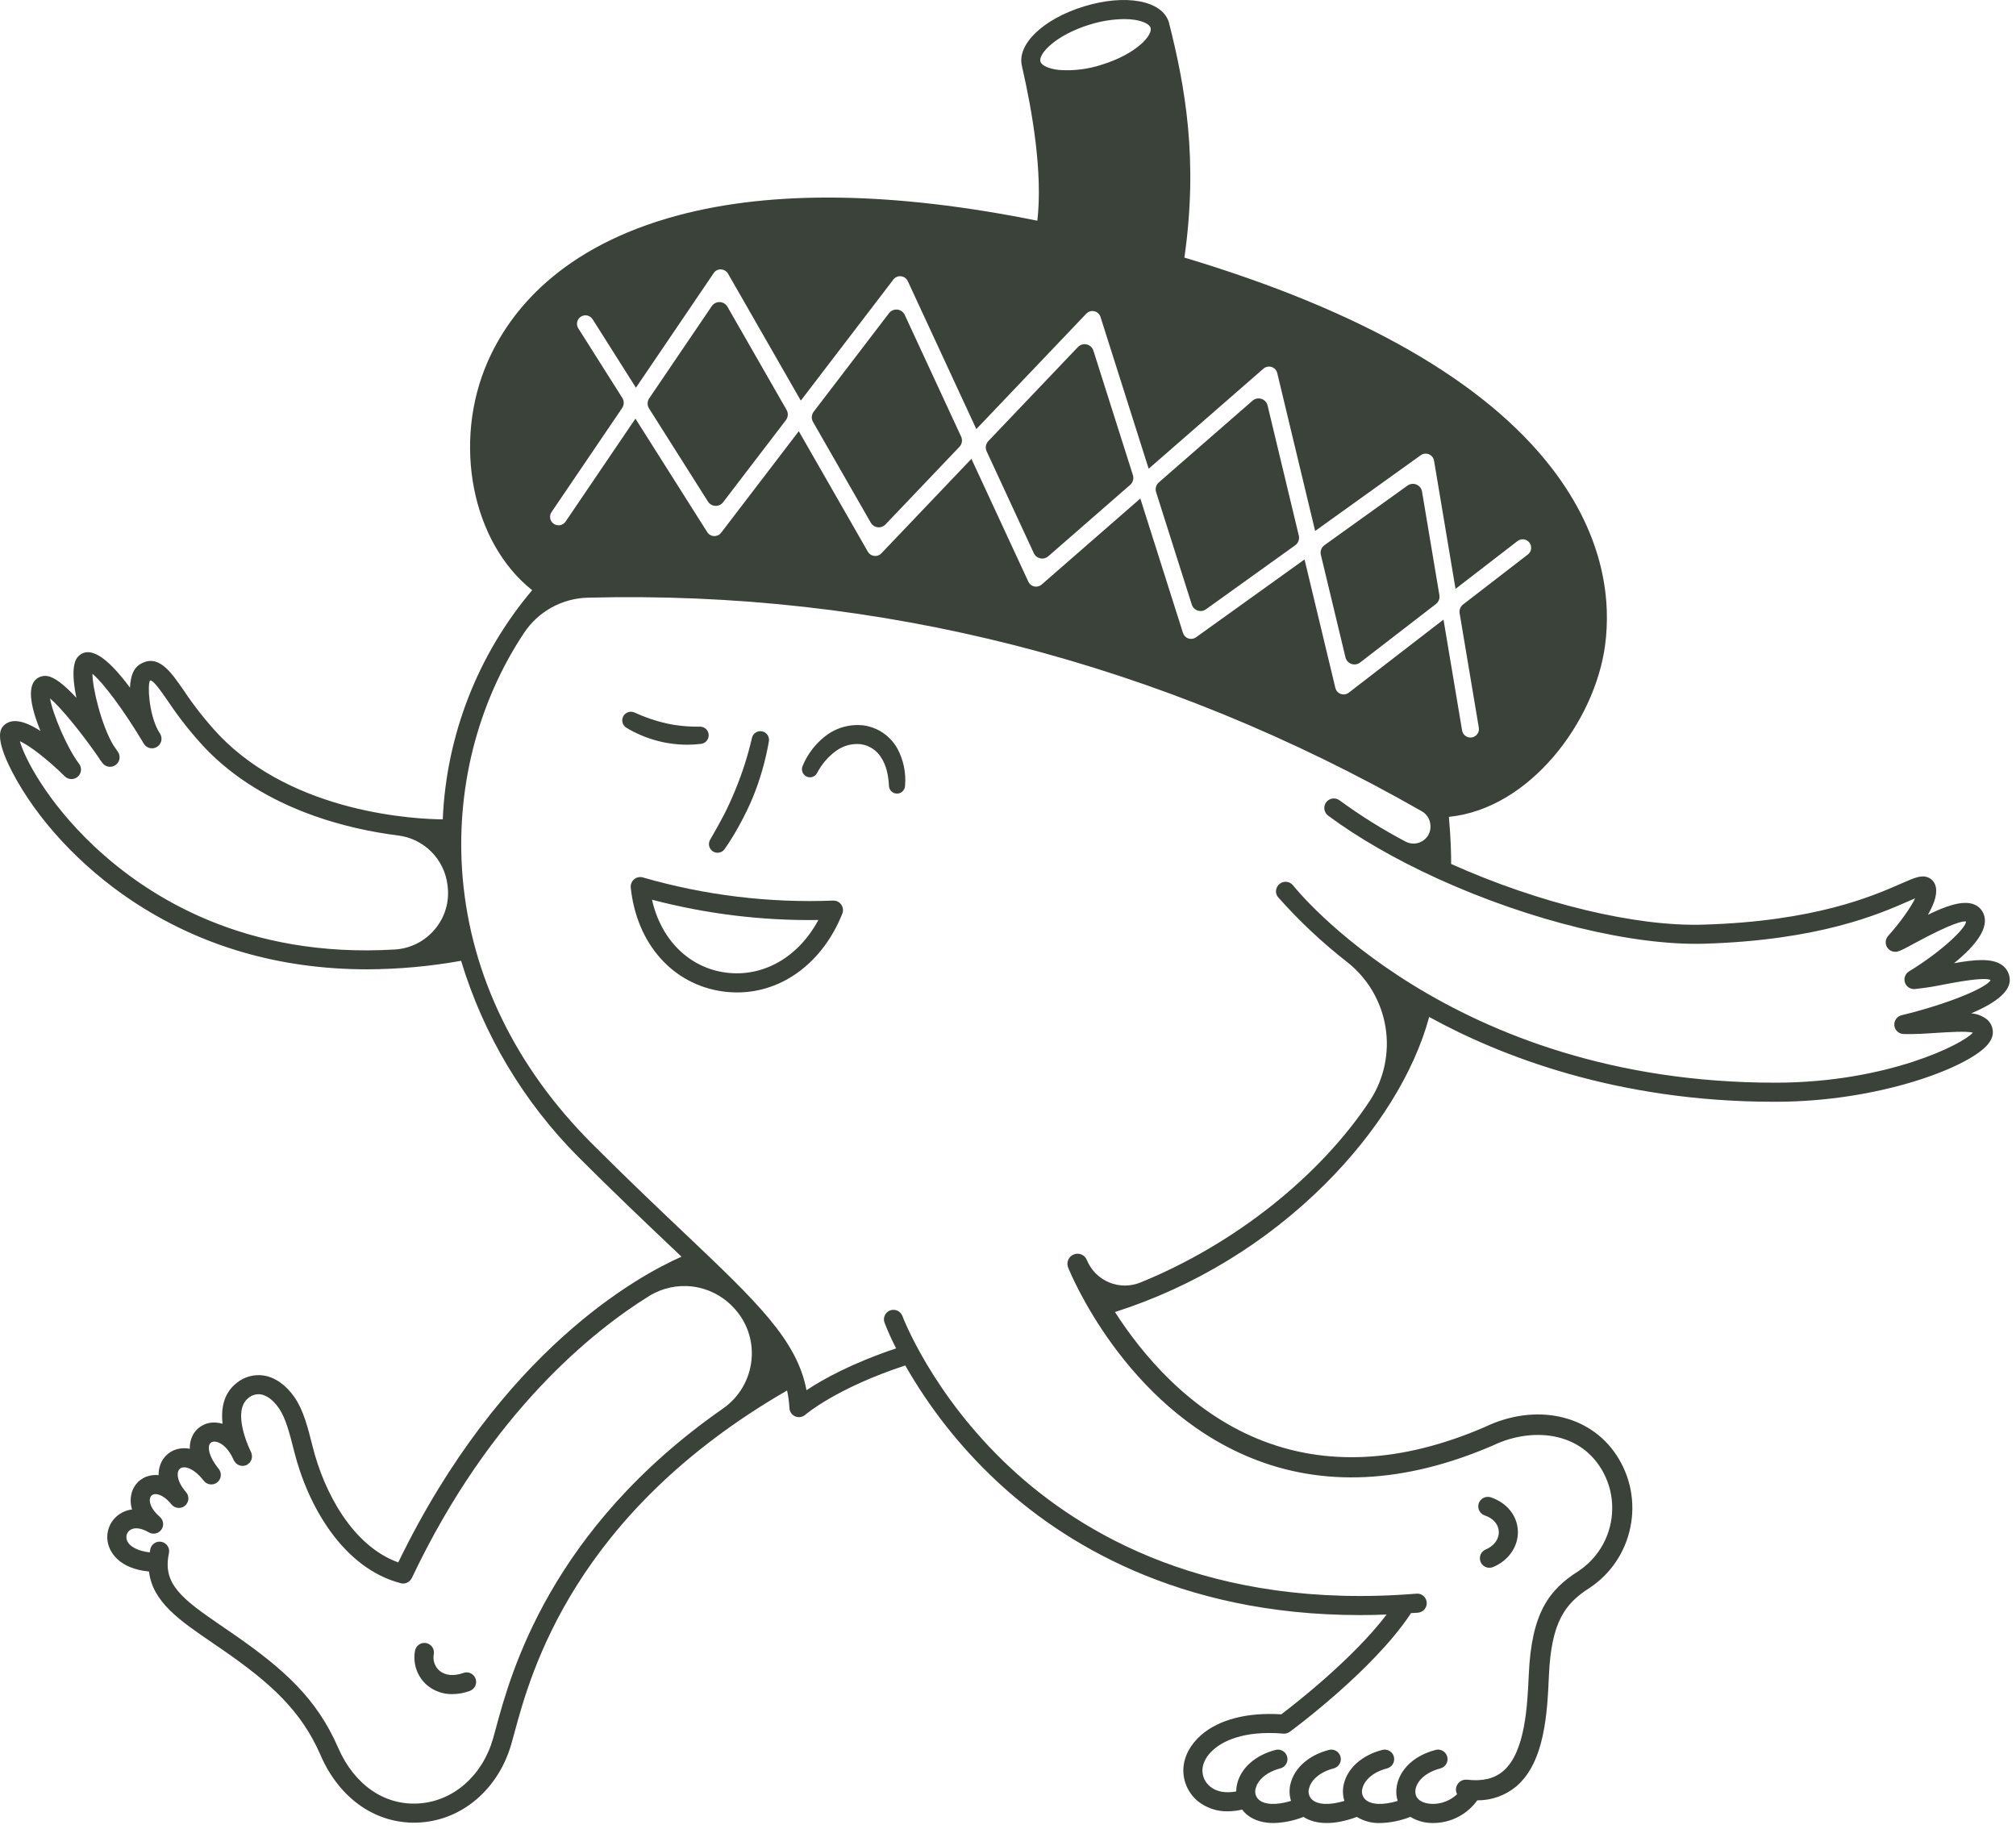
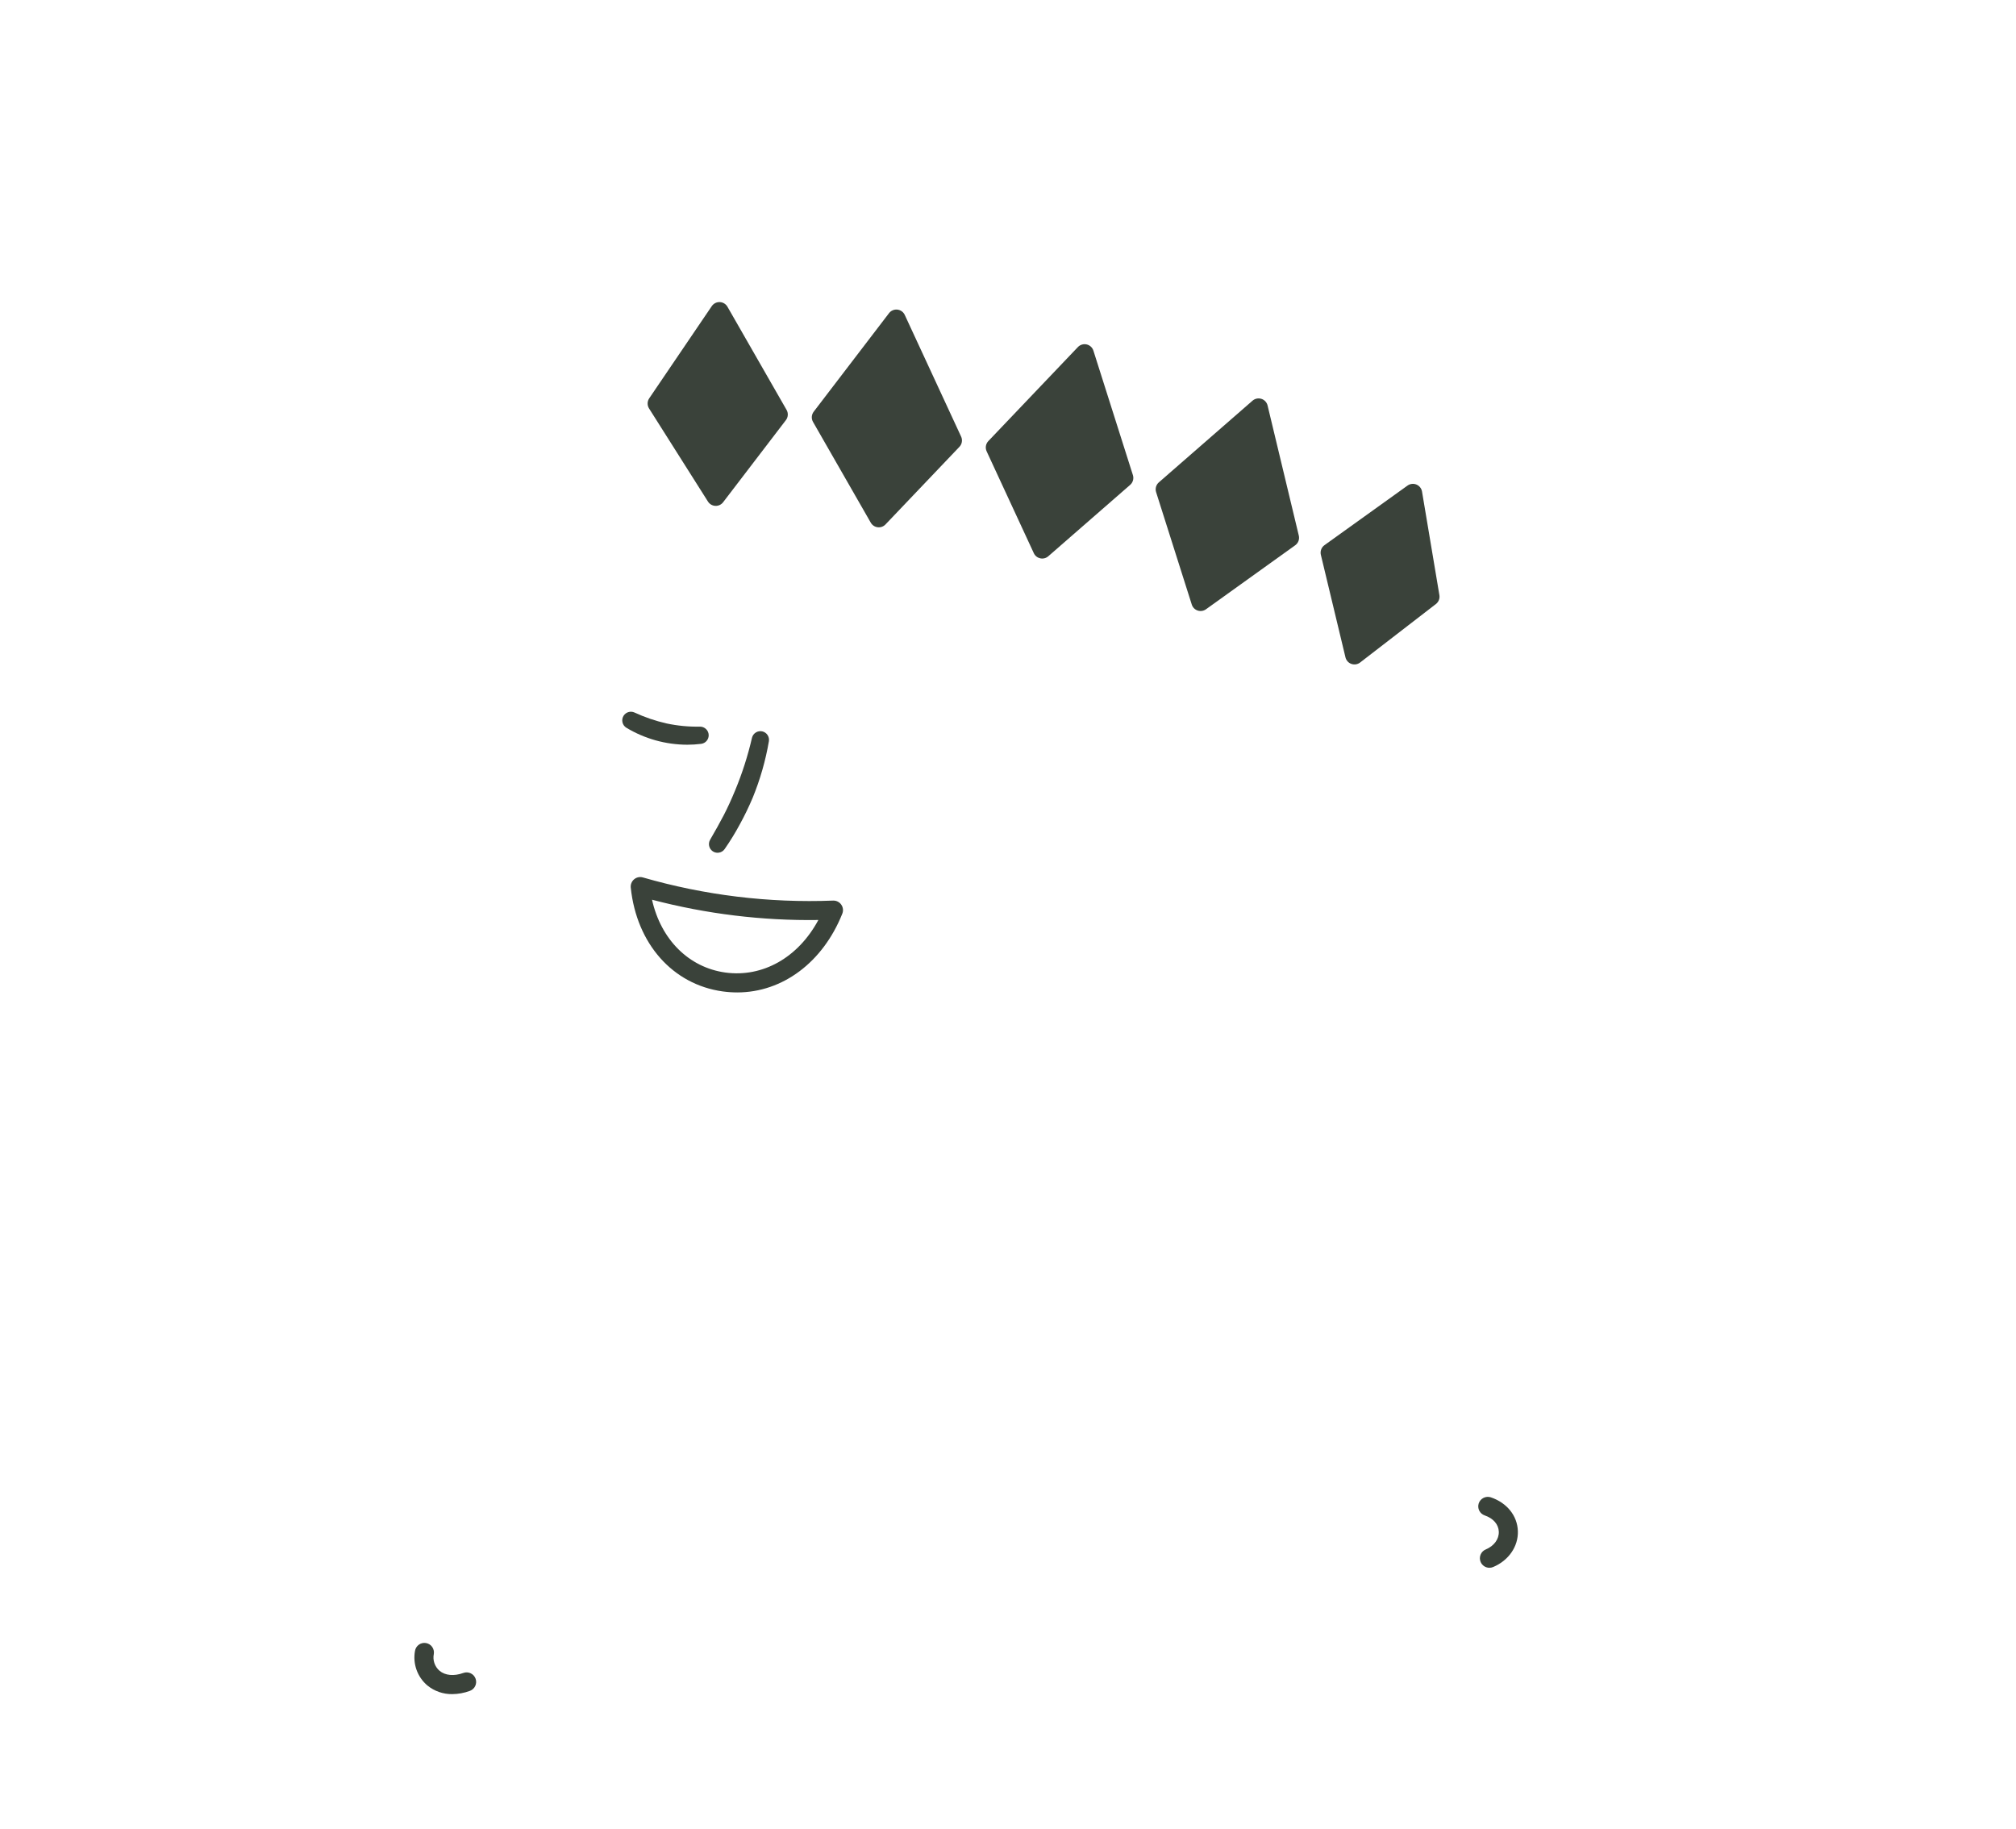
<svg xmlns="http://www.w3.org/2000/svg" width="248" height="225" viewBox="0 0 248 225" fill="none">
  <path d="M57.001 205.789C55.846 206.207 54.779 206.109 54.072 205.524C53.781 205.273 53.562 204.949 53.438 204.585C53.314 204.222 53.289 203.832 53.367 203.455C53.392 203.303 53.386 203.148 53.35 202.998C53.315 202.848 53.25 202.706 53.16 202.582C53.07 202.457 52.956 202.35 52.825 202.269C52.694 202.189 52.548 202.135 52.396 202.11C52.244 202.085 52.089 202.089 51.94 202.124C51.79 202.159 51.649 202.224 51.525 202.314C51.399 202.404 51.292 202.518 51.21 202.65C51.128 202.782 51.074 202.929 51.05 203.082C50.908 203.862 50.974 204.665 51.242 205.411C51.51 206.157 51.97 206.82 52.575 207.331C53.438 208.035 54.522 208.411 55.636 208.394C56.374 208.388 57.106 208.254 57.799 207.997C57.944 207.945 58.077 207.864 58.191 207.76C58.305 207.656 58.397 207.531 58.462 207.391C58.528 207.252 58.566 207.1 58.573 206.946C58.58 206.792 58.556 206.638 58.504 206.494C58.398 206.201 58.18 205.962 57.898 205.83C57.616 205.698 57.294 205.683 57.001 205.789V205.789Z" fill="#3A423A" />
  <path d="M182.644 186.411C183.698 186.769 184.346 187.517 184.377 188.414C184.408 189.333 183.793 190.169 182.77 190.597C182.627 190.656 182.498 190.743 182.389 190.852C182.281 190.961 182.195 191.091 182.137 191.234C182.078 191.376 182.048 191.529 182.048 191.683C182.049 191.838 182.08 191.99 182.14 192.132C182.229 192.346 182.379 192.529 182.572 192.657C182.765 192.785 182.991 192.853 183.223 192.853C183.378 192.853 183.532 192.822 183.675 192.762C185.592 191.961 186.787 190.222 186.722 188.333C186.657 186.45 185.383 184.862 183.397 184.187C183.102 184.09 182.781 184.113 182.502 184.25C182.224 184.388 182.011 184.629 181.909 184.923C181.81 185.218 181.831 185.54 181.969 185.819C182.107 186.098 182.349 186.311 182.644 186.411V186.411Z" fill="#3A423A" />
-   <path d="M106.284 89.237C104.597 89.029 102.896 89.494 101.551 90.532C100.304 91.496 99.333 92.77 98.733 94.227C98.635 94.453 98.624 94.708 98.703 94.941C98.782 95.175 98.944 95.371 99.159 95.492C99.272 95.556 99.398 95.596 99.527 95.61C99.656 95.625 99.787 95.614 99.912 95.578C100.037 95.542 100.154 95.482 100.256 95.401C100.358 95.32 100.442 95.219 100.505 95.105L100.524 95.071C101.082 93.999 101.881 93.071 102.858 92.36C103.748 91.711 104.85 91.422 105.943 91.55C106.461 91.632 106.953 91.827 107.385 92.122C107.817 92.417 108.178 92.805 108.442 93.257C108.978 94.1 109.285 95.237 109.353 96.636L109.356 96.684C109.368 96.927 109.47 97.157 109.642 97.329C109.813 97.502 110.043 97.605 110.286 97.619C110.306 97.62 110.326 97.621 110.346 97.621C110.588 97.621 110.821 97.533 111.002 97.371C111.099 97.285 111.179 97.181 111.236 97.064C111.293 96.947 111.326 96.82 111.333 96.69C111.479 95.095 111.152 93.492 110.393 92.081C109.971 91.325 109.381 90.675 108.669 90.182C107.956 89.688 107.14 89.365 106.284 89.237Z" fill="#3A423A" />
  <path d="M102.49 110.782H102.49C94.585 111.092 86.681 110.13 79.081 107.933C78.896 107.88 78.701 107.873 78.514 107.913C78.326 107.954 78.151 108.04 78.005 108.164C77.858 108.287 77.744 108.445 77.672 108.623C77.6 108.801 77.573 108.993 77.593 109.184C78.314 116.089 82.753 121.102 88.901 121.955C89.492 122.037 90.089 122.078 90.686 122.079C96.277 122.079 101.231 118.366 103.618 112.389C103.69 112.208 103.716 112.012 103.694 111.818C103.671 111.624 103.601 111.439 103.488 111.28C103.377 111.12 103.227 110.991 103.052 110.904C102.878 110.817 102.685 110.775 102.49 110.782V110.782ZM80.209 110.673C86.885 112.428 93.769 113.268 100.671 113.169C98.194 117.788 93.827 120.261 89.223 119.63H89.224C84.74 119.007 81.302 115.583 80.209 110.673V110.673Z" fill="#3A423A" />
-   <path d="M86.252 91.501C86.511 91.468 86.748 91.342 86.919 91.146C87.09 90.95 87.183 90.698 87.181 90.437C87.178 90.156 87.064 89.887 86.864 89.69C86.663 89.493 86.393 89.382 86.112 89.383H86.102C84.718 89.411 83.335 89.278 81.981 88.988C80.624 88.678 79.303 88.227 78.04 87.641C77.803 87.537 77.537 87.522 77.291 87.599C77.045 87.676 76.835 87.841 76.701 88.061C76.554 88.302 76.51 88.592 76.577 88.866C76.643 89.14 76.816 89.376 77.057 89.523C79.319 90.882 81.907 91.603 84.546 91.608C85.116 91.609 85.686 91.573 86.252 91.501Z" fill="#3A423A" />
+   <path d="M86.252 91.501C86.511 91.468 86.748 91.342 86.919 91.146C87.09 90.95 87.183 90.698 87.181 90.437C87.178 90.156 87.064 89.887 86.864 89.69C86.663 89.493 86.393 89.382 86.112 89.383C84.718 89.411 83.335 89.278 81.981 88.988C80.624 88.678 79.303 88.227 78.04 87.641C77.803 87.537 77.537 87.522 77.291 87.599C77.045 87.676 76.835 87.841 76.701 88.061C76.554 88.302 76.51 88.592 76.577 88.866C76.643 89.14 76.816 89.376 77.057 89.523C79.319 90.882 81.907 91.603 84.546 91.608C85.116 91.609 85.686 91.573 86.252 91.501Z" fill="#3A423A" />
  <path d="M88.269 104.899C88.333 104.899 88.397 104.893 88.461 104.881C88.598 104.857 88.729 104.805 88.847 104.73C88.964 104.654 89.065 104.556 89.144 104.441H89.145C89.83 103.456 90.458 102.432 91.026 101.374C91.606 100.316 92.132 99.228 92.6 98.115C93.513 95.88 94.18 93.552 94.588 91.173C94.629 90.909 94.57 90.639 94.422 90.417C94.275 90.195 94.049 90.035 93.79 89.971C93.517 89.905 93.228 89.95 92.988 90.097C92.747 90.243 92.575 90.478 92.507 90.752C91.998 92.963 91.305 95.127 90.435 97.222C89.963 98.368 89.499 99.377 89.017 100.308C88.532 101.233 87.988 102.211 87.354 103.3C87.221 103.532 87.18 103.804 87.237 104.065C87.295 104.326 87.448 104.555 87.666 104.709C87.843 104.832 88.054 104.899 88.269 104.899V104.899Z" fill="#3A423A" />
  <path d="M165.514 80.861C165.558 81.045 165.648 81.216 165.775 81.357C165.902 81.498 166.063 81.605 166.242 81.668C166.421 81.731 166.613 81.748 166.8 81.718C166.987 81.688 167.164 81.612 167.315 81.496L176.642 74.299C176.805 74.173 176.931 74.006 177.006 73.814C177.081 73.622 177.103 73.414 177.069 73.21L174.931 60.467C174.899 60.277 174.82 60.098 174.699 59.947C174.579 59.795 174.422 59.678 174.243 59.604C174.065 59.53 173.871 59.503 173.679 59.526C173.487 59.548 173.304 59.619 173.147 59.731L162.93 67.06C162.747 67.192 162.606 67.375 162.527 67.587C162.448 67.799 162.434 68.029 162.487 68.249L165.514 80.861Z" fill="#3A423A" />
  <path d="M146.607 74.368C146.662 74.539 146.756 74.695 146.882 74.823C147.008 74.95 147.163 75.046 147.333 75.103C147.503 75.16 147.685 75.175 147.862 75.148C148.04 75.121 148.208 75.052 148.354 74.948L159.331 67.074C159.515 66.942 159.655 66.759 159.734 66.547C159.813 66.335 159.827 66.105 159.774 65.885L155.933 49.881C155.888 49.691 155.794 49.516 155.661 49.372C155.528 49.229 155.36 49.122 155.173 49.063C154.987 49.003 154.789 48.993 154.597 49.032C154.405 49.072 154.227 49.16 154.08 49.289L142.555 59.337C142.388 59.483 142.267 59.674 142.207 59.887C142.148 60.101 142.152 60.327 142.219 60.538L146.607 74.368Z" fill="#3A423A" />
-   <path d="M247.227 120.389C247.202 120.066 247.109 119.752 246.953 119.468C246.797 119.184 246.582 118.937 246.322 118.744C245.07 117.802 242.822 118.05 240.378 118.485C243.367 116.056 244.601 114.044 244.045 112.501C243.944 112.211 243.78 111.947 243.565 111.729C243.349 111.51 243.088 111.342 242.8 111.237C241.365 110.689 239.182 111.544 237.161 112.53C238.076 110.951 238.38 109.717 238.063 108.859C237.992 108.656 237.879 108.47 237.731 108.312C237.584 108.155 237.406 108.03 237.208 107.945C236.373 107.59 235.526 107.963 233.829 108.709C230.409 110.21 223.294 113.335 209.551 113.739C201.262 114.008 189.389 111.151 178.512 106.276C178.518 105.284 178.487 103.288 178.237 100.482C188.168 99.493 196.179 88.811 197.448 79.397C198.145 74.225 197.571 66.241 190.882 57.571C182.658 46.915 167.457 38.206 145.7 31.686C147.418 19.643 145.804 10.681 143.795 2.767L143.786 2.731C142.962 0.05 138.463 -0.783 133.323 0.796C128.291 2.344 125.029 5.505 125.724 8.155L125.724 8.17L125.728 8.19C126.971 13.599 128.299 21.26 127.608 27.148C109.99 23.592 95.133 23.367 83.452 26.48C68.898 30.359 62.662 38.415 59.994 44.489C55.635 54.416 58.042 66.728 65.466 72.598C58.776 80.516 54.906 90.432 54.466 100.789C51.324 100.763 36.224 100.116 26.931 90.4C25.331 88.689 23.877 86.848 22.581 84.897C20.964 82.562 19.436 80.358 17.207 81.722C16.672 82.049 16.308 82.635 16.127 83.463C16.048 83.833 16.002 84.21 15.989 84.588C13.549 81.306 11.704 79.903 10.354 80.287C10.074 80.377 9.821 80.537 9.62 80.752C9.419 80.967 9.276 81.23 9.205 81.515C8.931 82.388 9 83.911 9.396 85.838C7.874 84.186 6.673 83.287 5.82 83.164C5.582 83.127 5.339 83.14 5.106 83.202C4.873 83.264 4.656 83.374 4.468 83.526C3.184 84.585 3.991 87.504 4.979 89.917C2.897 88.572 1.383 88.343 0.473 89.239C0.155 89.551 -0.809 90.501 1.488 94.928C4.528 100.785 9.881 106.555 16.172 110.758C24.596 116.384 34.357 119.237 45.183 119.237C49.052 119.222 52.913 118.871 56.721 118.187C59.477 127.292 64.43 135.579 71.144 142.318C75.524 146.698 79.245 150.227 82.526 153.341L83.838 154.585C78.637 156.875 61.668 166.046 48.992 192.191C43.361 190.17 39.868 183.548 38.473 177.997C37.863 175.573 37.337 173.479 36.226 171.873C35.181 170.363 33.826 169.413 32.412 169.198C31.827 169.113 31.23 169.152 30.661 169.311C30.092 169.47 29.562 169.747 29.107 170.124C27.71 171.218 27.13 172.904 27.38 175.138C27.088 175.05 26.786 175 26.482 174.988C25.907 174.954 25.334 175.09 24.835 175.379C24.337 175.667 23.934 176.097 23.678 176.613C23.44 177.112 23.327 177.662 23.349 178.214C22.945 178.136 22.53 178.127 22.122 178.189C21.579 178.27 21.069 178.497 20.646 178.846C20.223 179.195 19.903 179.653 19.72 180.171C19.572 180.584 19.501 181.021 19.51 181.46C19.155 181.423 18.797 181.443 18.448 181.517C17.901 181.631 17.398 181.897 16.997 182.285C16.596 182.673 16.313 183.168 16.182 183.71C16.019 184.36 16.041 185.043 16.247 185.681C15.6 185.758 14.987 186.014 14.477 186.42C13.936 186.851 13.539 187.436 13.339 188.099C13.14 188.761 13.148 189.468 13.363 190.126C13.631 190.97 14.649 192.958 18.329 193.312C18.764 197.05 22.122 199.344 26.005 201.995L26.142 202.088C26.59 202.395 27.05 202.711 27.521 203.036C33.261 207.025 37.051 210.411 39.438 215.911C41.808 221.368 46.433 224.516 51.686 224.183C56.915 223.842 61.319 220.05 62.904 214.523C63.014 214.141 63.131 213.708 63.261 213.23L63.288 213.129C65.287 205.755 70.589 186.192 96.822 171.045C96.98 171.758 97.077 172.483 97.113 173.212C97.125 173.433 97.198 173.645 97.325 173.826C97.452 174.006 97.627 174.148 97.831 174.233C98.035 174.317 98.258 174.343 98.476 174.307C98.694 174.271 98.897 174.175 99.064 174.03C99.1 173.998 102.841 170.767 111.362 167.964C114.357 173.215 118.123 177.988 122.534 182.122C130.584 189.671 144.882 198.671 167.28 198.671C168.346 198.671 169.454 198.65 170.578 198.606C166.396 204.106 159.15 209.721 157.618 210.881C153.458 210.614 149.959 211.514 147.767 213.422C146.436 214.58 145.658 216.041 145.575 217.536C145.537 218.315 145.686 219.092 146.008 219.802C146.33 220.512 146.816 221.136 147.427 221.621C148.465 222.421 149.746 222.841 151.056 222.811C151.645 222.803 152.231 222.731 152.804 222.597C152.944 222.787 153.103 222.963 153.278 223.121C153.856 223.638 154.909 224.253 156.643 224.253C157.885 224.223 159.112 223.978 160.27 223.528C160.294 223.519 160.317 223.507 160.338 223.493C161.88 224.486 164.146 224.508 166.835 223.528C166.859 223.519 166.882 223.507 166.903 223.493C167.766 224.019 168.763 224.284 169.773 224.253C171.015 224.223 172.242 223.978 173.4 223.528C173.429 223.517 173.456 223.503 173.482 223.485C174.284 223.974 175.204 224.238 176.144 224.247L176.303 224.249C177.364 224.249 178.41 223.995 179.353 223.51C180.297 223.025 181.112 222.322 181.73 221.46C183.476 221.473 185.17 220.87 186.515 219.756C190.067 216.74 190.342 210.589 190.542 206.097C190.836 199.535 192.515 197.258 195.512 195.352C196.809 194.498 197.923 193.394 198.79 192.106C199.658 190.818 200.261 189.37 200.565 187.848C200.878 186.326 200.885 184.758 200.588 183.234C200.29 181.71 199.693 180.26 198.831 178.968C195.516 173.967 188.858 172.561 182.642 175.544C172.449 179.942 163.055 180.43 154.723 176.995C146.262 173.509 140.515 166.618 137.16 161.394C146.882 158.278 155.725 152.898 162.963 145.699C169.381 139.314 173.939 132.006 175.813 125.097C184.501 129.876 198.872 135.528 218.223 135.528L218.664 135.528C231.077 135.474 241.735 131.438 244.357 128.668C244.914 128.08 245.181 127.482 245.151 126.892C245.14 126.611 245.072 126.335 244.951 126.081C244.83 125.827 244.658 125.6 244.446 125.414C243.885 124.968 243.202 124.703 242.487 124.655C245.766 123.264 247.36 121.83 247.227 120.389ZM53.5 114.302C52.888 115.039 52.131 115.641 51.276 116.071C50.422 116.501 49.487 116.75 48.531 116.801C30.277 117.876 18.338 110.463 11.539 104.055C5.782 98.627 3.007 93.225 2.443 91.174C3.635 91.696 5.976 93.519 7.967 95.495C8.178 95.703 8.461 95.824 8.758 95.833C9.055 95.842 9.344 95.739 9.568 95.543C9.79 95.347 9.93 95.073 9.96 94.777C9.989 94.482 9.906 94.186 9.726 93.949C8.227 91.987 6.488 87.831 6.152 85.909C7.42 86.966 9.821 89.867 12.039 93.041C12.216 93.333 12.411 93.614 12.623 93.882C12.812 94.12 13.086 94.275 13.387 94.315C13.688 94.354 13.992 94.275 14.236 94.094C14.481 93.915 14.646 93.647 14.697 93.348C14.749 93.049 14.681 92.741 14.51 92.491C14.339 92.239 14.145 91.955 13.936 91.655C12.496 89.241 11.394 84.753 11.369 82.885C12.683 83.96 15.171 87.301 17.427 91.043C17.52 91.213 17.617 91.376 17.718 91.527C17.886 91.783 18.149 91.962 18.448 92.026C18.748 92.09 19.061 92.034 19.32 91.869C19.579 91.707 19.765 91.45 19.837 91.152C19.909 90.854 19.861 90.54 19.704 90.277C19.61 90.12 19.518 89.964 19.429 89.817C18.312 87.711 18.127 84.253 18.454 83.713C18.78 83.592 19.576 84.681 20.653 86.235C22.019 88.287 23.551 90.223 25.235 92.023C32.592 99.714 43.234 102.054 48.923 102.764C50.477 102.946 51.925 103.643 53.035 104.746C54.145 105.848 54.854 107.291 55.047 108.843L55.068 109.021C55.185 109.962 55.106 110.917 54.836 111.825C54.566 112.734 54.111 113.578 53.5 114.302V114.302ZM134.012 3.04C135.388 2.602 136.82 2.369 138.264 2.347C140.283 2.347 141.377 2.901 141.544 3.432C141.675 3.896 141.208 4.683 140.353 5.44C139.19 6.466 137.476 7.362 135.524 7.961C133.832 8.517 132.048 8.735 130.272 8.604C129.037 8.471 128.143 8.07 127.994 7.582C127.693 6.603 129.94 4.292 134.012 3.04V3.04ZM67.848 62.99L76.533 50.191C76.657 50.008 76.725 49.792 76.729 49.571C76.733 49.35 76.671 49.132 76.553 48.945L71.14 40.389C70.992 40.155 70.943 39.872 71.004 39.602C71.064 39.332 71.23 39.097 71.463 38.949C71.697 38.802 71.98 38.753 72.25 38.813C72.52 38.874 72.754 39.039 72.903 39.273L78.229 47.692L87.793 33.598C87.889 33.448 88.023 33.327 88.182 33.246C88.341 33.166 88.518 33.13 88.696 33.142C88.873 33.148 89.045 33.2 89.197 33.292C89.348 33.383 89.474 33.512 89.561 33.666L98.512 49.281L109.898 34.388C110.006 34.244 110.15 34.131 110.315 34.06C110.481 33.989 110.662 33.963 110.841 33.985C111.019 34.004 111.19 34.069 111.336 34.174C111.481 34.279 111.598 34.42 111.673 34.583L120.104 52.782L133.631 38.585C133.756 38.453 133.913 38.357 134.086 38.305C134.26 38.253 134.444 38.247 134.621 38.288C134.797 38.329 134.96 38.415 135.093 38.538C135.226 38.661 135.325 38.816 135.38 38.989L141.305 57.659L155.422 45.351C155.557 45.233 155.721 45.153 155.896 45.116C156.072 45.08 156.254 45.089 156.425 45.143C156.596 45.198 156.75 45.295 156.872 45.427C156.994 45.558 157.08 45.719 157.122 45.894L161.783 65.316L174.774 55.997C174.918 55.895 175.085 55.83 175.261 55.809C175.437 55.789 175.616 55.813 175.779 55.881C175.943 55.948 176.087 56.056 176.198 56.194C176.308 56.333 176.381 56.497 176.411 56.672L179.054 72.437L186.677 66.556C186.786 66.472 186.909 66.411 187.042 66.375C187.174 66.339 187.312 66.329 187.448 66.347C187.584 66.364 187.715 66.409 187.834 66.477C187.952 66.545 188.057 66.636 188.14 66.745C188.224 66.853 188.285 66.977 188.321 67.109C188.357 67.241 188.367 67.379 188.349 67.515C188.332 67.651 188.288 67.782 188.219 67.901C188.151 68.019 188.06 68.124 187.952 68.207L179.985 74.354C179.822 74.48 179.696 74.648 179.621 74.84C179.546 75.031 179.524 75.24 179.558 75.443L181.918 89.51C181.963 89.783 181.899 90.063 181.738 90.288C181.578 90.513 181.334 90.666 181.061 90.712C181.004 90.721 180.946 90.726 180.888 90.726C180.641 90.725 180.403 90.638 180.215 90.478C180.027 90.319 179.901 90.098 179.86 89.855L177.573 76.216L165.923 85.205C165.74 85.346 165.516 85.422 165.286 85.422C165.167 85.422 165.05 85.402 164.939 85.363C164.775 85.305 164.627 85.207 164.511 85.078C164.394 84.948 164.312 84.792 164.271 84.623L160.478 68.819L147.129 78.394C146.996 78.49 146.841 78.553 146.678 78.578C146.515 78.603 146.349 78.589 146.193 78.537C146.036 78.485 145.895 78.397 145.779 78.279C145.663 78.162 145.577 78.019 145.527 77.862L140.279 61.322L128.137 71.908C128.015 72.014 127.869 72.091 127.713 72.131C127.556 72.172 127.392 72.176 127.234 72.142C127.075 72.109 126.927 72.038 126.801 71.937C126.674 71.836 126.573 71.707 126.505 71.56L119.5 56.441L108.422 68.069C108.31 68.186 108.172 68.276 108.019 68.331C107.866 68.386 107.703 68.404 107.542 68.385C107.38 68.365 107.226 68.308 107.091 68.219C106.955 68.129 106.843 68.009 106.762 67.868L98.263 53.041L88.712 65.534C88.609 65.667 88.476 65.774 88.324 65.845C88.171 65.916 88.004 65.95 87.837 65.943C87.669 65.936 87.505 65.888 87.359 65.803C87.214 65.719 87.091 65.601 87.001 65.459L78.168 51.497L69.574 64.162C69.418 64.391 69.179 64.548 68.907 64.6C68.635 64.652 68.354 64.594 68.125 64.439C68.012 64.362 67.915 64.264 67.839 64.149C67.764 64.035 67.712 63.907 67.686 63.772C67.66 63.637 67.662 63.499 67.689 63.365C67.717 63.231 67.771 63.103 67.848 62.99V62.99ZM92.448 167.276C92.331 168.469 91.957 169.622 91.351 170.656C90.745 171.691 89.921 172.581 88.938 173.266C67.629 188.128 62.83 205.846 61.023 212.515L61.149 212.549L61.021 212.524C60.884 213.027 60.762 213.478 60.648 213.876C59.339 218.439 55.761 221.565 51.532 221.841C47.303 222.124 43.579 219.554 41.591 214.976C38.981 208.963 34.947 205.338 28.86 201.108C28.337 200.745 27.826 200.395 27.329 200.057C22.331 196.644 19.965 194.837 20.783 191.061C20.849 190.757 20.791 190.439 20.622 190.178C20.454 189.916 20.189 189.732 19.885 189.665C19.802 189.647 19.718 189.638 19.634 189.638C19.409 189.638 19.189 189.703 19.001 189.826C18.871 189.909 18.759 190.017 18.671 190.144C18.583 190.27 18.522 190.413 18.489 190.564C18.463 190.686 18.446 190.803 18.429 190.92L18.422 190.961C16.904 190.786 15.853 190.213 15.601 189.417C15.532 189.212 15.528 188.991 15.588 188.784C15.649 188.577 15.771 188.393 15.939 188.257C16.463 187.84 17.344 187.928 18.297 188.492C18.549 188.642 18.847 188.692 19.134 188.631C19.421 188.571 19.675 188.406 19.845 188.167C20.018 187.93 20.095 187.637 20.061 187.346C20.027 187.055 19.886 186.787 19.664 186.596C18.579 185.653 18.328 184.788 18.455 184.293C18.48 184.173 18.54 184.063 18.628 183.978C18.715 183.892 18.826 183.833 18.947 183.81C19.372 183.72 20.11 183.941 20.912 184.845C20.98 184.929 21.05 185.012 21.122 185.093C21.325 185.323 21.61 185.464 21.916 185.487C22.221 185.51 22.524 185.413 22.759 185.217C22.993 185.018 23.14 184.737 23.169 184.432C23.199 184.127 23.108 183.822 22.917 183.583C22.847 183.496 22.777 183.413 22.709 183.336C21.877 182.298 21.759 181.433 21.927 180.97C21.966 180.848 22.039 180.739 22.139 180.657C22.238 180.575 22.358 180.523 22.486 180.508C23.012 180.419 23.939 180.764 24.933 181.979C24.982 182.042 25.032 182.106 25.084 182.169C25.279 182.408 25.56 182.56 25.867 182.594C26.173 182.628 26.481 182.54 26.723 182.349C26.964 182.157 27.12 181.877 27.158 181.571C27.195 181.265 27.111 180.956 26.923 180.712C26.882 180.658 26.84 180.605 26.797 180.552L26.774 180.523C25.688 179.121 25.56 178.101 25.781 177.654C25.841 177.544 25.933 177.455 26.045 177.398C26.157 177.341 26.283 177.319 26.407 177.334C26.967 177.351 27.865 177.847 28.549 179.183C28.68 179.469 28.777 179.662 28.799 179.702C28.82 179.741 28.848 179.777 28.88 179.809C28.891 179.82 28.902 179.833 28.911 179.846L28.937 179.88C28.973 179.933 29.014 179.982 29.061 180.026C29.108 180.067 29.161 180.102 29.216 180.132L29.283 180.172C29.334 180.205 29.388 180.232 29.444 180.254C29.502 180.273 29.563 180.286 29.624 180.293L29.694 180.303C29.757 180.317 29.821 180.323 29.886 180.321C29.947 180.317 30.007 180.306 30.065 180.289L30.108 180.277C30.124 180.274 30.141 180.272 30.157 180.27C30.203 180.265 30.248 180.255 30.291 180.238C30.317 180.227 30.334 180.213 30.326 180.213H30.326L30.382 180.195C30.421 180.173 30.456 180.147 30.486 180.116C30.497 180.104 30.509 180.094 30.521 180.085L30.555 180.06C30.611 180.023 30.662 179.98 30.708 179.931C30.745 179.887 30.778 179.838 30.806 179.787L30.845 179.722C30.881 179.667 30.911 179.609 30.935 179.547C30.953 179.493 30.965 179.437 30.971 179.381L30.984 179.299C30.997 179.236 31.003 179.171 31.002 179.107C30.997 179.046 30.986 178.985 30.969 178.926L30.958 178.882C30.954 178.866 30.952 178.85 30.95 178.834C30.946 178.788 30.935 178.743 30.919 178.7C30.91 178.681 30.9 178.663 30.889 178.646L30.876 178.61C30.85 178.561 28.387 173.669 30.554 171.972C30.759 171.795 30.999 171.663 31.259 171.585C31.518 171.507 31.791 171.485 32.059 171.519C32.829 171.636 33.623 172.236 34.296 173.209C35.163 174.462 35.642 176.364 36.197 178.57C37.857 185.178 42.173 192.901 49.324 194.758C49.418 194.78 49.514 194.791 49.611 194.791C49.726 194.789 49.84 194.77 49.949 194.735C49.987 194.722 50.024 194.706 50.059 194.687C50.132 194.658 50.202 194.62 50.267 194.576C50.303 194.55 50.338 194.521 50.371 194.49C50.426 194.441 50.477 194.388 50.522 194.329C50.552 194.29 50.578 194.25 50.618 194.187C50.634 194.166 50.648 194.144 50.659 194.121C60.338 173.678 73.123 163.595 79.884 159.404C81.478 158.429 83.357 158.025 85.211 158.259C87.066 158.493 88.785 159.35 90.087 160.691L90.221 160.83C91.036 161.679 91.658 162.696 92.042 163.808C92.427 164.921 92.565 166.104 92.448 167.276V167.276ZM233.926 124.883C233.65 124.95 233.407 125.115 233.243 125.348C233.079 125.58 233.005 125.863 233.034 126.146C233.064 126.429 233.196 126.69 233.404 126.884C233.613 127.077 233.884 127.188 234.168 127.197C235.509 127.235 236.958 127.139 238.238 127.053L238.272 127.051C239.597 126.965 241.979 126.811 242.695 127.03C241.427 128.465 232.193 133.122 218.654 133.181C218.543 133.181 218.435 133.181 218.325 133.181C178.337 133.181 159.264 109.164 159.076 108.92C158.884 108.675 158.604 108.516 158.295 108.477C157.987 108.438 157.675 108.523 157.429 108.713C157.3 108.813 157.193 108.939 157.114 109.082C157.035 109.225 156.986 109.383 156.97 109.545C156.954 109.692 156.968 109.841 157.012 109.982C157.056 110.122 157.129 110.253 157.225 110.364C159.823 113.297 162.686 115.983 165.779 118.388C168.264 120.365 169.925 123.196 170.437 126.33C170.95 129.464 170.278 132.677 168.552 135.343C162.394 144.696 151.825 153.078 140.278 157.765C139.046 158.265 137.665 158.26 136.436 157.748C135.208 157.237 134.23 156.262 133.717 155.035L133.701 154.999C133.641 154.846 133.55 154.707 133.435 154.59C133.32 154.473 133.183 154.379 133.032 154.316C132.883 154.252 132.723 154.219 132.561 154.218C132.399 154.216 132.239 154.247 132.089 154.309C131.937 154.369 131.799 154.458 131.683 154.572C131.566 154.686 131.474 154.822 131.41 154.972C131.345 155.121 131.311 155.282 131.309 155.445C131.307 155.608 131.337 155.769 131.398 155.92C131.675 156.611 138.338 172.916 153.76 179.282C162.742 182.988 172.804 182.492 183.67 177.801C188.372 175.544 194.558 175.994 197.283 181.219C197.989 182.564 198.348 184.065 198.327 185.584C198.317 187.109 197.932 188.608 197.206 189.949C196.479 191.29 195.434 192.431 194.161 193.272C190.558 195.563 188.405 198.379 188.064 205.987C187.894 209.795 187.637 215.55 184.909 217.866C183.814 218.797 182.366 219.14 180.488 218.921C180.326 218.902 180.163 218.914 180.006 218.958C179.849 219.002 179.703 219.076 179.575 219.177C179.446 219.278 179.339 219.403 179.259 219.545C179.179 219.688 179.128 219.845 179.11 220.007C179.083 220.248 179.131 220.491 179.248 220.703C178.428 221.482 177.338 221.911 176.207 221.9C174.992 221.867 174.211 221.369 174.119 220.568C173.995 219.491 175.013 218.101 177.198 217.528C177.499 217.449 177.756 217.254 177.913 216.985C178.07 216.717 178.114 216.397 178.036 216.096C177.997 215.947 177.929 215.806 177.835 215.683C177.742 215.56 177.625 215.457 177.492 215.38C177.313 215.274 177.11 215.219 176.902 215.219C176.801 215.219 176.7 215.232 176.603 215.258C172.963 216.212 171.556 218.818 171.788 220.835C171.816 221.072 171.869 221.306 171.945 221.533C170.137 222.073 168.694 222.015 167.971 221.371C167.787 221.199 167.655 220.979 167.588 220.736C167.522 220.493 167.524 220.237 167.595 219.995C167.802 219.133 168.709 218.033 170.633 217.528C170.934 217.449 171.191 217.253 171.348 216.985C171.505 216.716 171.549 216.396 171.471 216.095C171.432 215.946 171.364 215.806 171.271 215.683C171.178 215.56 171.061 215.457 170.928 215.38C170.795 215.302 170.648 215.251 170.495 215.23C170.342 215.209 170.187 215.218 170.038 215.258C167.554 215.909 165.787 217.475 165.313 219.446C165.144 220.134 165.168 220.856 165.382 221.532C163.575 222.074 162.131 222.016 161.406 221.371C161.222 221.199 161.09 220.979 161.023 220.736C160.957 220.493 160.959 220.237 161.029 219.995C161.237 219.133 162.144 218.033 164.068 217.528C164.369 217.449 164.626 217.253 164.783 216.984C164.94 216.716 164.984 216.396 164.906 216.095C164.867 215.946 164.799 215.806 164.706 215.683C164.613 215.56 164.496 215.457 164.363 215.38C164.23 215.301 164.083 215.25 163.93 215.229C163.777 215.208 163.622 215.218 163.473 215.258C160.989 215.909 159.222 217.475 158.748 219.446C158.578 220.134 158.602 220.856 158.817 221.532C157.01 222.074 155.566 222.016 154.841 221.371C154.657 221.199 154.525 220.979 154.458 220.736C154.392 220.493 154.394 220.237 154.465 219.995C154.672 219.133 155.58 218.033 157.504 217.528C157.804 217.449 158.061 217.253 158.218 216.985C158.375 216.716 158.419 216.396 158.341 216.095C158.302 215.946 158.234 215.806 158.141 215.683C158.048 215.56 157.931 215.457 157.798 215.38C157.665 215.301 157.518 215.25 157.365 215.229C157.212 215.208 157.057 215.218 156.908 215.258C154.424 215.909 152.657 217.475 152.183 219.446C152.11 219.748 152.072 220.058 152.069 220.369C150.762 220.607 149.665 220.405 148.893 219.787C148.574 219.536 148.319 219.213 148.149 218.844C147.98 218.475 147.901 218.071 147.919 217.665C147.966 216.809 148.459 215.931 149.308 215.193C150.349 214.286 152.847 212.827 157.869 213.253C158.152 213.279 158.435 213.199 158.664 213.03C159.081 212.723 168.93 205.443 173.511 198.535C173.532 198.503 173.549 198.467 173.56 198.43C173.67 198.423 173.778 198.417 173.886 198.412C174.066 198.402 174.247 198.392 174.432 198.377C174.586 198.365 174.736 198.323 174.873 198.253C175.01 198.183 175.132 198.086 175.232 197.968C175.332 197.851 175.408 197.715 175.455 197.569C175.502 197.422 175.52 197.267 175.507 197.114C175.496 196.958 175.453 196.806 175.382 196.667C175.31 196.528 175.212 196.405 175.093 196.305C174.976 196.205 174.841 196.13 174.695 196.084C174.549 196.039 174.396 196.023 174.243 196.038C148.848 198.089 133.016 188.707 124.211 180.476C114.645 171.535 111.047 161.981 111.011 161.886C110.903 161.595 110.683 161.358 110.401 161.228C110.119 161.098 109.796 161.085 109.504 161.192C109.213 161.3 108.976 161.519 108.846 161.801C108.715 162.083 108.702 162.406 108.809 162.697C109.228 163.778 109.705 164.835 110.237 165.864C104.792 167.691 101.259 169.648 99.212 171.01C98.052 164.834 93.084 160.121 84.142 151.638C80.869 148.533 77.159 145.013 72.803 140.658C63.43 131.284 57.934 119.966 56.912 107.928C56.005 97.243 58.683 86.568 64.454 77.87C65.311 76.572 66.468 75.499 67.827 74.742C69.186 73.986 70.708 73.567 72.263 73.522C108.193 72.589 142.736 81.431 174.908 99.796C175.206 99.966 175.458 100.207 175.642 100.497C175.825 100.787 175.935 101.118 175.962 101.461L175.966 101.523C175.998 101.895 175.928 102.269 175.764 102.604C175.599 102.939 175.345 103.223 175.031 103.425C174.717 103.634 174.352 103.753 173.976 103.769C173.599 103.786 173.225 103.699 172.894 103.518C170.07 102.028 167.359 100.333 164.782 98.448C164.659 98.356 164.518 98.288 164.369 98.251C164.22 98.213 164.064 98.205 163.912 98.229C163.759 98.251 163.612 98.303 163.479 98.382C163.347 98.462 163.231 98.567 163.139 98.691C162.954 98.941 162.876 99.254 162.921 99.562C162.967 99.87 163.133 100.147 163.382 100.332C167.041 103.048 171.671 105.714 176.761 108.037C176.802 108.06 176.844 108.079 176.887 108.096C188.252 113.266 200.8 116.332 209.62 116.086C223.82 115.668 231.217 112.419 234.773 110.857C235.052 110.735 235.335 110.611 235.594 110.501C235.035 111.675 233.694 113.548 232.273 115.123C232.105 115.31 232.002 115.546 231.977 115.797C231.953 116.047 232.009 116.299 232.138 116.515C232.268 116.73 232.464 116.899 232.697 116.995C232.93 117.09 233.187 117.109 233.431 117.047C233.824 116.948 234.354 116.665 235.515 116.034C240.231 113.476 241.508 113.279 241.848 113.354C241.898 114.076 239.036 116.925 234.84 119.493C234.615 119.63 234.442 119.84 234.351 120.087C234.259 120.335 234.254 120.606 234.337 120.857C234.418 121.108 234.582 121.323 234.802 121.47C235.021 121.616 235.283 121.684 235.546 121.663C236.812 121.53 238.071 121.331 239.316 121.068C240.564 120.832 244.28 120.13 244.869 120.57C244.401 121.483 239.742 123.477 233.926 124.883Z" fill="#3A423A" />
  <path d="M127.176 68.047C127.25 68.207 127.361 68.348 127.499 68.458C127.637 68.568 127.799 68.644 127.971 68.681C128.144 68.718 128.323 68.714 128.494 68.67C128.664 68.625 128.823 68.542 128.956 68.426L139.028 59.644C139.195 59.498 139.316 59.307 139.376 59.094C139.436 58.88 139.432 58.654 139.365 58.443L134.506 43.133C134.447 42.945 134.339 42.775 134.194 42.641C134.048 42.507 133.871 42.413 133.678 42.369C133.486 42.324 133.285 42.331 133.096 42.388C132.906 42.444 132.735 42.549 132.599 42.692L121.581 54.257C121.424 54.422 121.32 54.631 121.283 54.856C121.245 55.081 121.277 55.312 121.373 55.52L127.176 68.047Z" fill="#3A423A" />
  <path d="M87.091 61.698C87.189 61.853 87.323 61.982 87.481 62.074C87.64 62.166 87.818 62.218 88.001 62.226C88.184 62.234 88.367 62.198 88.533 62.121C88.699 62.043 88.844 61.926 88.955 61.781L96.679 51.679C96.815 51.501 96.895 51.287 96.91 51.063C96.925 50.84 96.873 50.617 96.762 50.422L89.487 37.731C89.391 37.564 89.254 37.424 89.089 37.324C88.924 37.224 88.736 37.168 88.543 37.16C88.351 37.153 88.159 37.195 87.987 37.282C87.815 37.369 87.668 37.499 87.559 37.658L79.864 48.998C79.74 49.181 79.671 49.397 79.668 49.618C79.664 49.84 79.725 50.057 79.844 50.245L87.091 61.698Z" fill="#3A423A" />
  <path d="M107.118 64.294C107.206 64.448 107.329 64.579 107.477 64.677C107.624 64.774 107.793 64.836 107.968 64.858C108.144 64.879 108.322 64.859 108.489 64.799C108.656 64.739 108.806 64.641 108.928 64.513L118.023 54.966C118.181 54.801 118.285 54.592 118.322 54.367C118.359 54.142 118.328 53.911 118.232 53.704L111.298 38.736C111.216 38.559 111.089 38.405 110.93 38.291C110.771 38.177 110.585 38.105 110.39 38.084C110.196 38.063 109.999 38.092 109.819 38.169C109.638 38.246 109.481 38.368 109.362 38.524L100.097 50.643C99.961 50.821 99.88 51.035 99.865 51.259C99.851 51.482 99.902 51.705 100.014 51.9L107.118 64.294Z" fill="#3A423A" />
</svg>